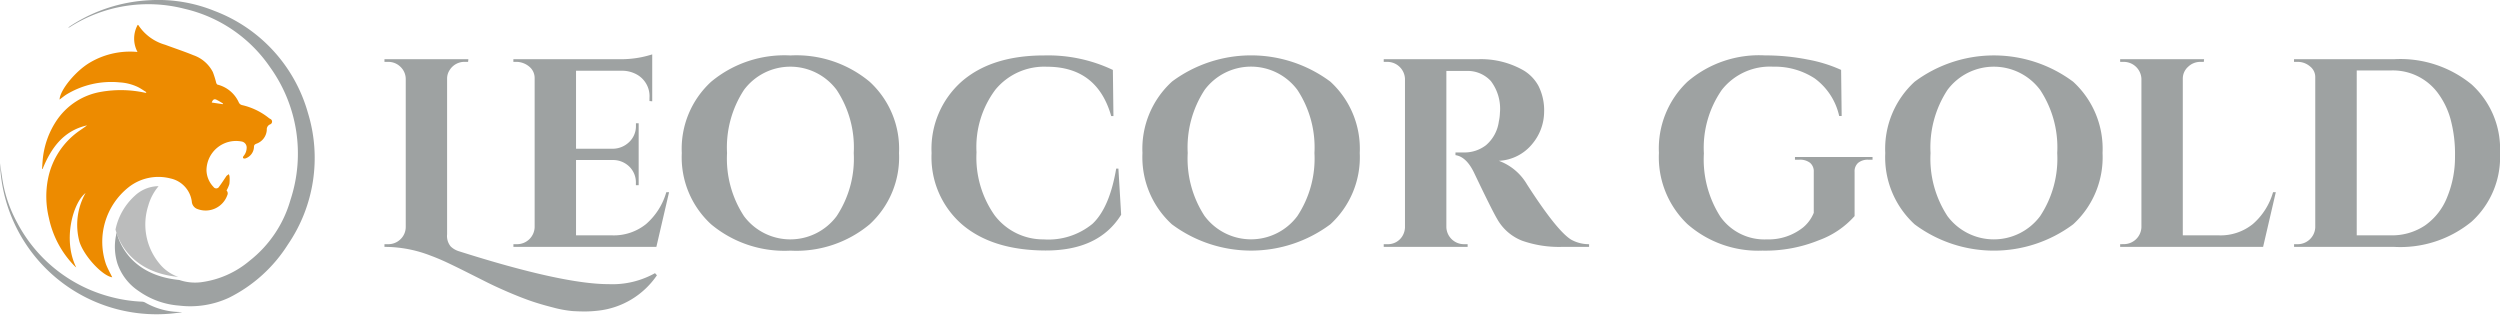
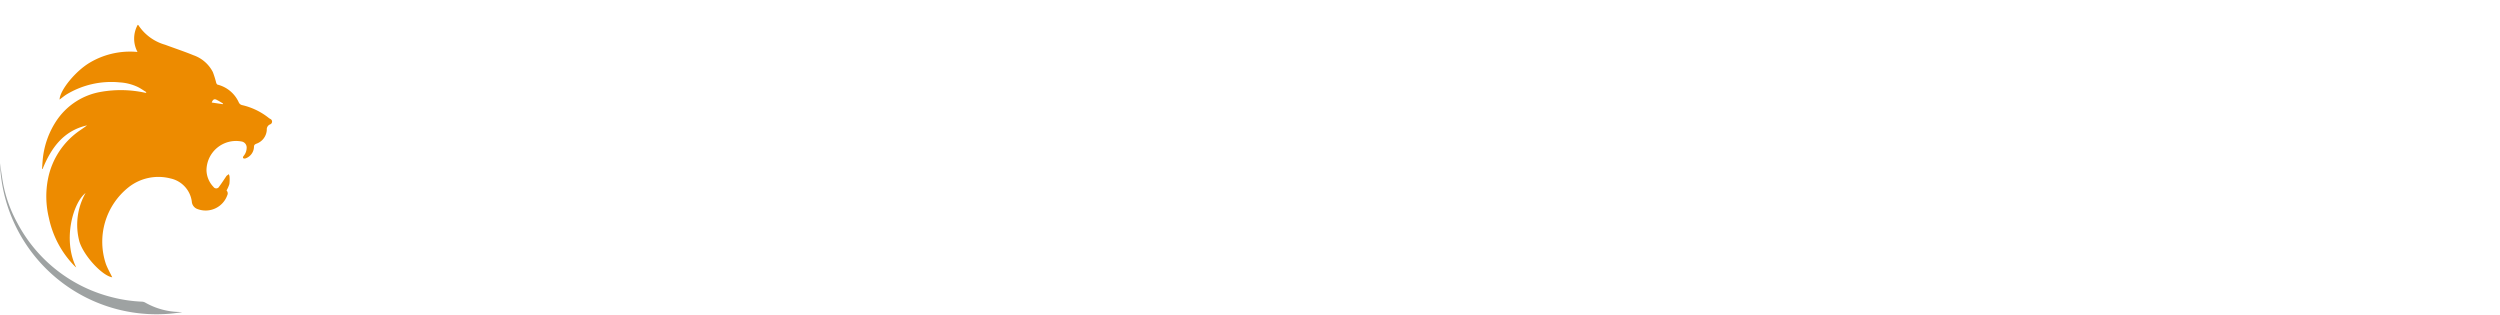
<svg xmlns="http://www.w3.org/2000/svg" width="241.343" height="30.374" viewBox="0 0 241.343 30.374">
  <defs>
    <style>
      .cls-1 {
        fill: #fff;
      }

      .cls-2 {
        clip-path: url(#clip-path);
      }

      .cls-3, .cls-5 {
        fill: #9ea2a2;
      }

      .cls-3, .cls-4 {
        fill-rule: evenodd;
      }

      .cls-4 {
        fill: #ed8b00;
      }

      .cls-6 {
        fill: #bbbcbc;
      }
    </style>
    <clipPath id="clip-path">
      <rect id="Rectangle_260" data-name="Rectangle 260" class="cls-1" width="241.343" height="30.374" />
    </clipPath>
  </defs>
  <g id="Leocor-Gold" class="cls-2">
-     <path id="Path_84" data-name="Path 84" class="cls-3" d="M64.7,28.271a8.4,8.4,0,0,0,4.477-1.06l.186.205a7.9,7.9,0,0,1-5.7,3.417,11.629,11.629,0,0,1-1.238.077c-.348,0-.746-.013-1.2-.038a10.984,10.984,0,0,1-1.9-.35q-1.226-.311-2.158-.635T55,29.036q-1.226-.531-2.024-.932l-1.907-.957q-1.106-.556-1.932-.945t-1.6-.675a12.231,12.231,0,0,0-4.477-.853v-.26h.348a1.672,1.672,0,0,0,1.186-.465,1.639,1.639,0,0,0,.52-1.165V8.446a1.635,1.635,0,0,0-.52-1.165,1.665,1.665,0,0,0-1.186-.467h-.348V6.556h8.1l-.027.258h-.266a1.679,1.679,0,0,0-1.519.8,1.477,1.477,0,0,0-.241.83V23.457a1.583,1.583,0,0,0,.348,1.177,1.971,1.971,0,0,0,.773.455Q60.249,28.272,64.7,28.271Zm-8.847-3.857a1.7,1.7,0,0,0,1.705-1.63V8.368a1.424,1.424,0,0,0-.4-.985,1.971,1.971,0,0,0-1.307-.57h-.346V6.556H65.712a9.943,9.943,0,0,0,2.158-.195,10.139,10.139,0,0,0,1.039-.27v4.53l-.266-.027v-.285a2.39,2.39,0,0,0-1.226-2.277,2.933,2.933,0,0,0-1.387-.362H61.554V15.2h3.518a2.3,2.3,0,0,0,1.626-.66,2.114,2.114,0,0,0,.639-1.565v-.233H67.6V18.72h-.268v-.205a2.133,2.133,0,0,0-.624-1.58,2.249,2.249,0,0,0-1.586-.647H61.554v7.274h3.492a4.962,4.962,0,0,0,3.264-1.087,6.422,6.422,0,0,0,1.959-3.08h.266l-1.226,5.28h-13.8v-.26ZM74.6,8.729a11.056,11.056,0,0,1,7.649-2.535,11.054,11.054,0,0,1,7.647,2.535,8.774,8.774,0,0,1,2.838,6.886A8.77,8.77,0,0,1,89.894,22.5a11.055,11.055,0,0,1-7.647,2.537A11.057,11.057,0,0,1,74.6,22.5a8.768,8.768,0,0,1-2.837-6.884A8.773,8.773,0,0,1,74.6,8.729ZM77.77,21.71a5.58,5.58,0,0,0,8.94,0,10.052,10.052,0,0,0,1.653-6.094,10.063,10.063,0,0,0-1.653-6.1,5.583,5.583,0,0,0-8.94,0,10.134,10.134,0,0,0-1.638,6.1A10.123,10.123,0,0,0,77.77,21.71Zm29.113,3.314q-5.144-.016-8.075-2.525a8.584,8.584,0,0,1-2.931-6.884,8.669,8.669,0,0,1,2.9-6.9q2.9-2.523,7.967-2.522a14.584,14.584,0,0,1,6.635,1.4l.054,4.452h-.214q-1.36-4.761-6.209-4.762a6.1,6.1,0,0,0-4.97,2.212,9.218,9.218,0,0,0-1.825,6.044,9.673,9.673,0,0,0,1.745,6.082,5.874,5.874,0,0,0,4.73,2.33,6.711,6.711,0,0,0,4.717-1.5q1.652-1.552,2.292-5.332h.214l.265,4.452Q112.025,25.037,106.882,25.024Zm12.191-16.3a12.8,12.8,0,0,1,15.3,0,8.773,8.773,0,0,1,2.837,6.886,8.769,8.769,0,0,1-2.837,6.884,12.795,12.795,0,0,1-15.3,0,8.77,8.77,0,0,1-2.839-6.884A8.774,8.774,0,0,1,119.074,8.729Zm3.169,12.981a5.582,5.582,0,0,0,8.942,0,10.067,10.067,0,0,0,1.653-6.094,10.078,10.078,0,0,0-1.653-6.1,5.585,5.585,0,0,0-8.942,0,10.137,10.137,0,0,0-1.639,6.1A10.126,10.126,0,0,0,122.243,21.71Zm23.33-14.016V22.784a1.7,1.7,0,0,0,1.706,1.63h.347v.26h-8.1v-.26h.346a1.632,1.632,0,0,0,1.467-.8,1.751,1.751,0,0,0,.239-.8V8.446a1.709,1.709,0,0,0-1.706-1.632h-.346V6.556h9.141a8.261,8.261,0,0,1,4.37,1.087,3.937,3.937,0,0,1,1.438,1.513,5.251,5.251,0,0,1,.534,2.537,4.858,4.858,0,0,1-1.121,3.015,4.429,4.429,0,0,1-3.25,1.657,5.243,5.243,0,0,1,2.718,2.277q2.878,4.478,4.263,5.332a3.5,3.5,0,0,0,1.732.44v.26h-2.613a10.752,10.752,0,0,1-3.85-.595,4.74,4.74,0,0,1-2.412-2.1q-.506-.855-2.21-4.425-.749-1.581-1.813-1.735v-.26h.826a3.4,3.4,0,0,0,2.118-.7,3.643,3.643,0,0,0,1.24-2.279,4.674,4.674,0,0,0,.107-.853,4.41,4.41,0,0,0-.88-3.067,3.04,3.04,0,0,0-2.264-.972Zm30.592,17.343a10.355,10.355,0,0,1-7.315-2.55,8.922,8.922,0,0,1-2.757-6.884,8.879,8.879,0,0,1,2.757-6.872,10.608,10.608,0,0,1,7.475-2.537,21.06,21.06,0,0,1,4.131.4,13.777,13.777,0,0,1,3.225,1l.053,4.452h-.239a6.135,6.135,0,0,0-2.372-3.637,7.013,7.013,0,0,0-4-1.125,5.9,5.9,0,0,0-4.957,2.238,9.793,9.793,0,0,0-1.733,6.134,10.256,10.256,0,0,0,1.586,6.1,5.206,5.206,0,0,0,4.489,2.2,5.348,5.348,0,0,0,3.518-1.165,3.584,3.584,0,0,0,1.015-1.4v-3.96a1.063,1.063,0,0,0-.36-.867,1.571,1.571,0,0,0-1.027-.3h-.428V16h7.489v.26h-.4a1.467,1.467,0,0,0-.987.3,1.081,1.081,0,0,0-.346.867V21.7a8.479,8.479,0,0,1-3.437,2.33A13.764,13.764,0,0,1,176.165,25.037ZM190.78,8.729a12.8,12.8,0,0,1,15.3,0,8.774,8.774,0,0,1,2.839,6.886,8.77,8.77,0,0,1-2.839,6.884,12.8,12.8,0,0,1-15.3,0,8.768,8.768,0,0,1-2.837-6.884A8.773,8.773,0,0,1,190.78,8.729Zm3.172,12.981a5.581,5.581,0,0,0,8.94,0,10.055,10.055,0,0,0,1.652-6.094,10.066,10.066,0,0,0-1.652-6.1,5.584,5.584,0,0,0-8.94,0,10.119,10.119,0,0,0-1.638,6.1A10.108,10.108,0,0,0,193.952,21.71Zm17.014,2.7a1.7,1.7,0,0,0,1.706-1.63V8.446a1.709,1.709,0,0,0-1.706-1.632h-.346V6.556h8.1l-.025.258h-.321a1.686,1.686,0,0,0-1.2.48,1.526,1.526,0,0,0-.508,1.152V23.562h3.491a4.96,4.96,0,0,0,3.264-1.087,6.388,6.388,0,0,0,1.958-3.08h.266l-1.226,5.28h-13.8v-.26ZM244.544,8.989a8.4,8.4,0,0,1,2.744,6.627,8.4,8.4,0,0,1-2.744,6.625,10.845,10.845,0,0,1-7.463,2.434h-9.673v-.26h.346a1.7,1.7,0,0,0,1.7-1.63V8.289a1.306,1.306,0,0,0-.519-1.048,1.814,1.814,0,0,0-1.186-.427h-.346V6.556h9.673A10.855,10.855,0,0,1,244.544,8.989ZM236.736,23.56a5.724,5.724,0,0,0,3.317-.957,6.014,6.014,0,0,0,2.145-2.755,10.13,10.13,0,0,0,.746-3.922,12.875,12.875,0,0,0-.438-3.61,7.624,7.624,0,0,0-1.24-2.525,5.408,5.408,0,0,0-4.53-2.147h-3.279V23.56Z" transform="translate(-5.945 -0.841)" />
    <path id="Path_85" data-name="Path 85" class="cls-4" d="M14.779,9.282c-.27-.166-.53-.354-.813-.494a4.71,4.71,0,0,0-1.762-.45A8.334,8.334,0,0,0,7.1,9.485c-.247.151-.471.344-.7.513.036-.913,1.538-2.757,2.939-3.578A7.608,7.608,0,0,1,13.925,5.4a2.73,2.73,0,0,1,.019-2.617c.034.013.052.013.059.021a4.587,4.587,0,0,0,2.589,1.9c.911.341,1.837.643,2.738,1.014A3.331,3.331,0,0,1,21.2,7.346a9.151,9.151,0,0,1,.323,1.037c.023.067.077.159.132.172A3.061,3.061,0,0,1,23.7,10.266a.46.46,0,0,0,.318.264,6.406,6.406,0,0,1,2.606,1.263c.038.031.086.048.126.075a.282.282,0,0,1-.017.52.516.516,0,0,0-.327.528,1.5,1.5,0,0,1-1.014,1.345c-.151.067-.224.126-.224.312a1.217,1.217,0,0,1-.851,1.113.251.251,0,0,1-.2-.042c-.023-.019,0-.134.031-.18a1.245,1.245,0,0,0,.314-.8.589.589,0,0,0-.511-.624,2.851,2.851,0,0,0-3.367,2.795,2.4,2.4,0,0,0,.673,1.59.318.318,0,0,0,.549-.023c.23-.308.438-.633.654-.951a.537.537,0,0,1,.073-.1c.065-.054.136-.1.205-.153a.845.845,0,0,1,.071.224,3.409,3.409,0,0,1-.017.731,3.2,3.2,0,0,1-.272.622.389.389,0,0,1,.075.448A2.22,2.22,0,0,1,19.73,20.57a.822.822,0,0,1-.564-.735,2.633,2.633,0,0,0-2.053-2.223,4.652,4.652,0,0,0-4.039.84,6.72,6.72,0,0,0-2.193,7.439c.17.44.406.855.605,1.263-.949-.14-2.717-2.028-3.163-3.428a6.232,6.232,0,0,1,.587-4.708c-1.2.92-2.233,4.513-.9,7.184-.042-.036-.086-.067-.124-.1a9.366,9.366,0,0,1-2.514-4.674,8.793,8.793,0,0,1-.088-3.775,7.386,7.386,0,0,1,3.113-4.7c.22-.155.448-.3.654-.467-2.286.526-3.467,2.187-4.293,4.217l-.048-.017c.017-.253.031-.507.054-.76a8.13,8.13,0,0,1,1.4-3.981,6.466,6.466,0,0,1,4.213-2.69,11.031,11.031,0,0,1,4.305.088.275.275,0,0,0,.059,0C14.752,9.325,14.765,9.3,14.779,9.282Zm6.308,1,1.068.159.031-.057a6.4,6.4,0,0,0-.654-.381C21.324,9.912,21.192,10,21.088,10.285Z" transform="translate(-0.65 -0.384)" />
    <path id="Path_86" data-name="Path 86" class="cls-5" d="M17.592,32.658A15.12,15.12,0,0,1,0,18.29c.09.6.168,1.2.272,1.793a12.791,12.791,0,0,0,1.4,3.962,14.246,14.246,0,0,0,9.122,7.167,13.912,13.912,0,0,0,2.908.434.692.692,0,0,1,.3.08,6.935,6.935,0,0,0,3.392.918C17.458,32.646,17.525,32.652,17.592,32.658Z" transform="translate(0 -2.525)" />
-     <path id="Path_87" data-name="Path 87" class="cls-6" d="M19,29.612a4.067,4.067,0,0,1-1.821-1.286A5.914,5.914,0,0,1,16.1,22.74a4.99,4.99,0,0,1,.993-1.883c-.094,0-.142,0-.191,0a3.4,3.4,0,0,0-2.1.92,6.052,6.052,0,0,0-1.865,3.262C13.238,26.167,14.445,29.161,19,29.612Z" transform="translate(-1.787 -2.879)" />
-     <path id="Path_88" data-name="Path 88" class="cls-5" d="M30.778,10.892a14.808,14.808,0,0,0-9-9.83A14.429,14.429,0,0,0,15.536.019,15.3,15.3,0,0,0,7.971,2.428c-.117.075-.23.159-.344.239a.308.308,0,0,0,.18-.059A14.056,14.056,0,0,1,18.861.848,13.756,13.756,0,0,1,27.12,6.48,14.284,14.284,0,0,1,29.093,19.3a11.419,11.419,0,0,1-3.945,5.874,9.073,9.073,0,0,1-4.708,2.074,4.741,4.741,0,0,1-2.074-.218c-4.555-.45-5.763-3.444-6.055-4.571-.008.038-.021.071-.027.109s-.021.1-.029.159c.358,1.3,1.846,4.7,7.576,4.557-5.73.142-7.217-3.256-7.576-4.557a5.442,5.442,0,0,0,.132,2.707A5.182,5.182,0,0,0,14.447,28.1,7.723,7.723,0,0,0,18.339,29.5a8.87,8.87,0,0,0,4.837-.767A14.182,14.182,0,0,0,28.848,23.6,14.792,14.792,0,0,0,30.778,10.892Z" transform="translate(-1.053)" />
  </g>
</svg>